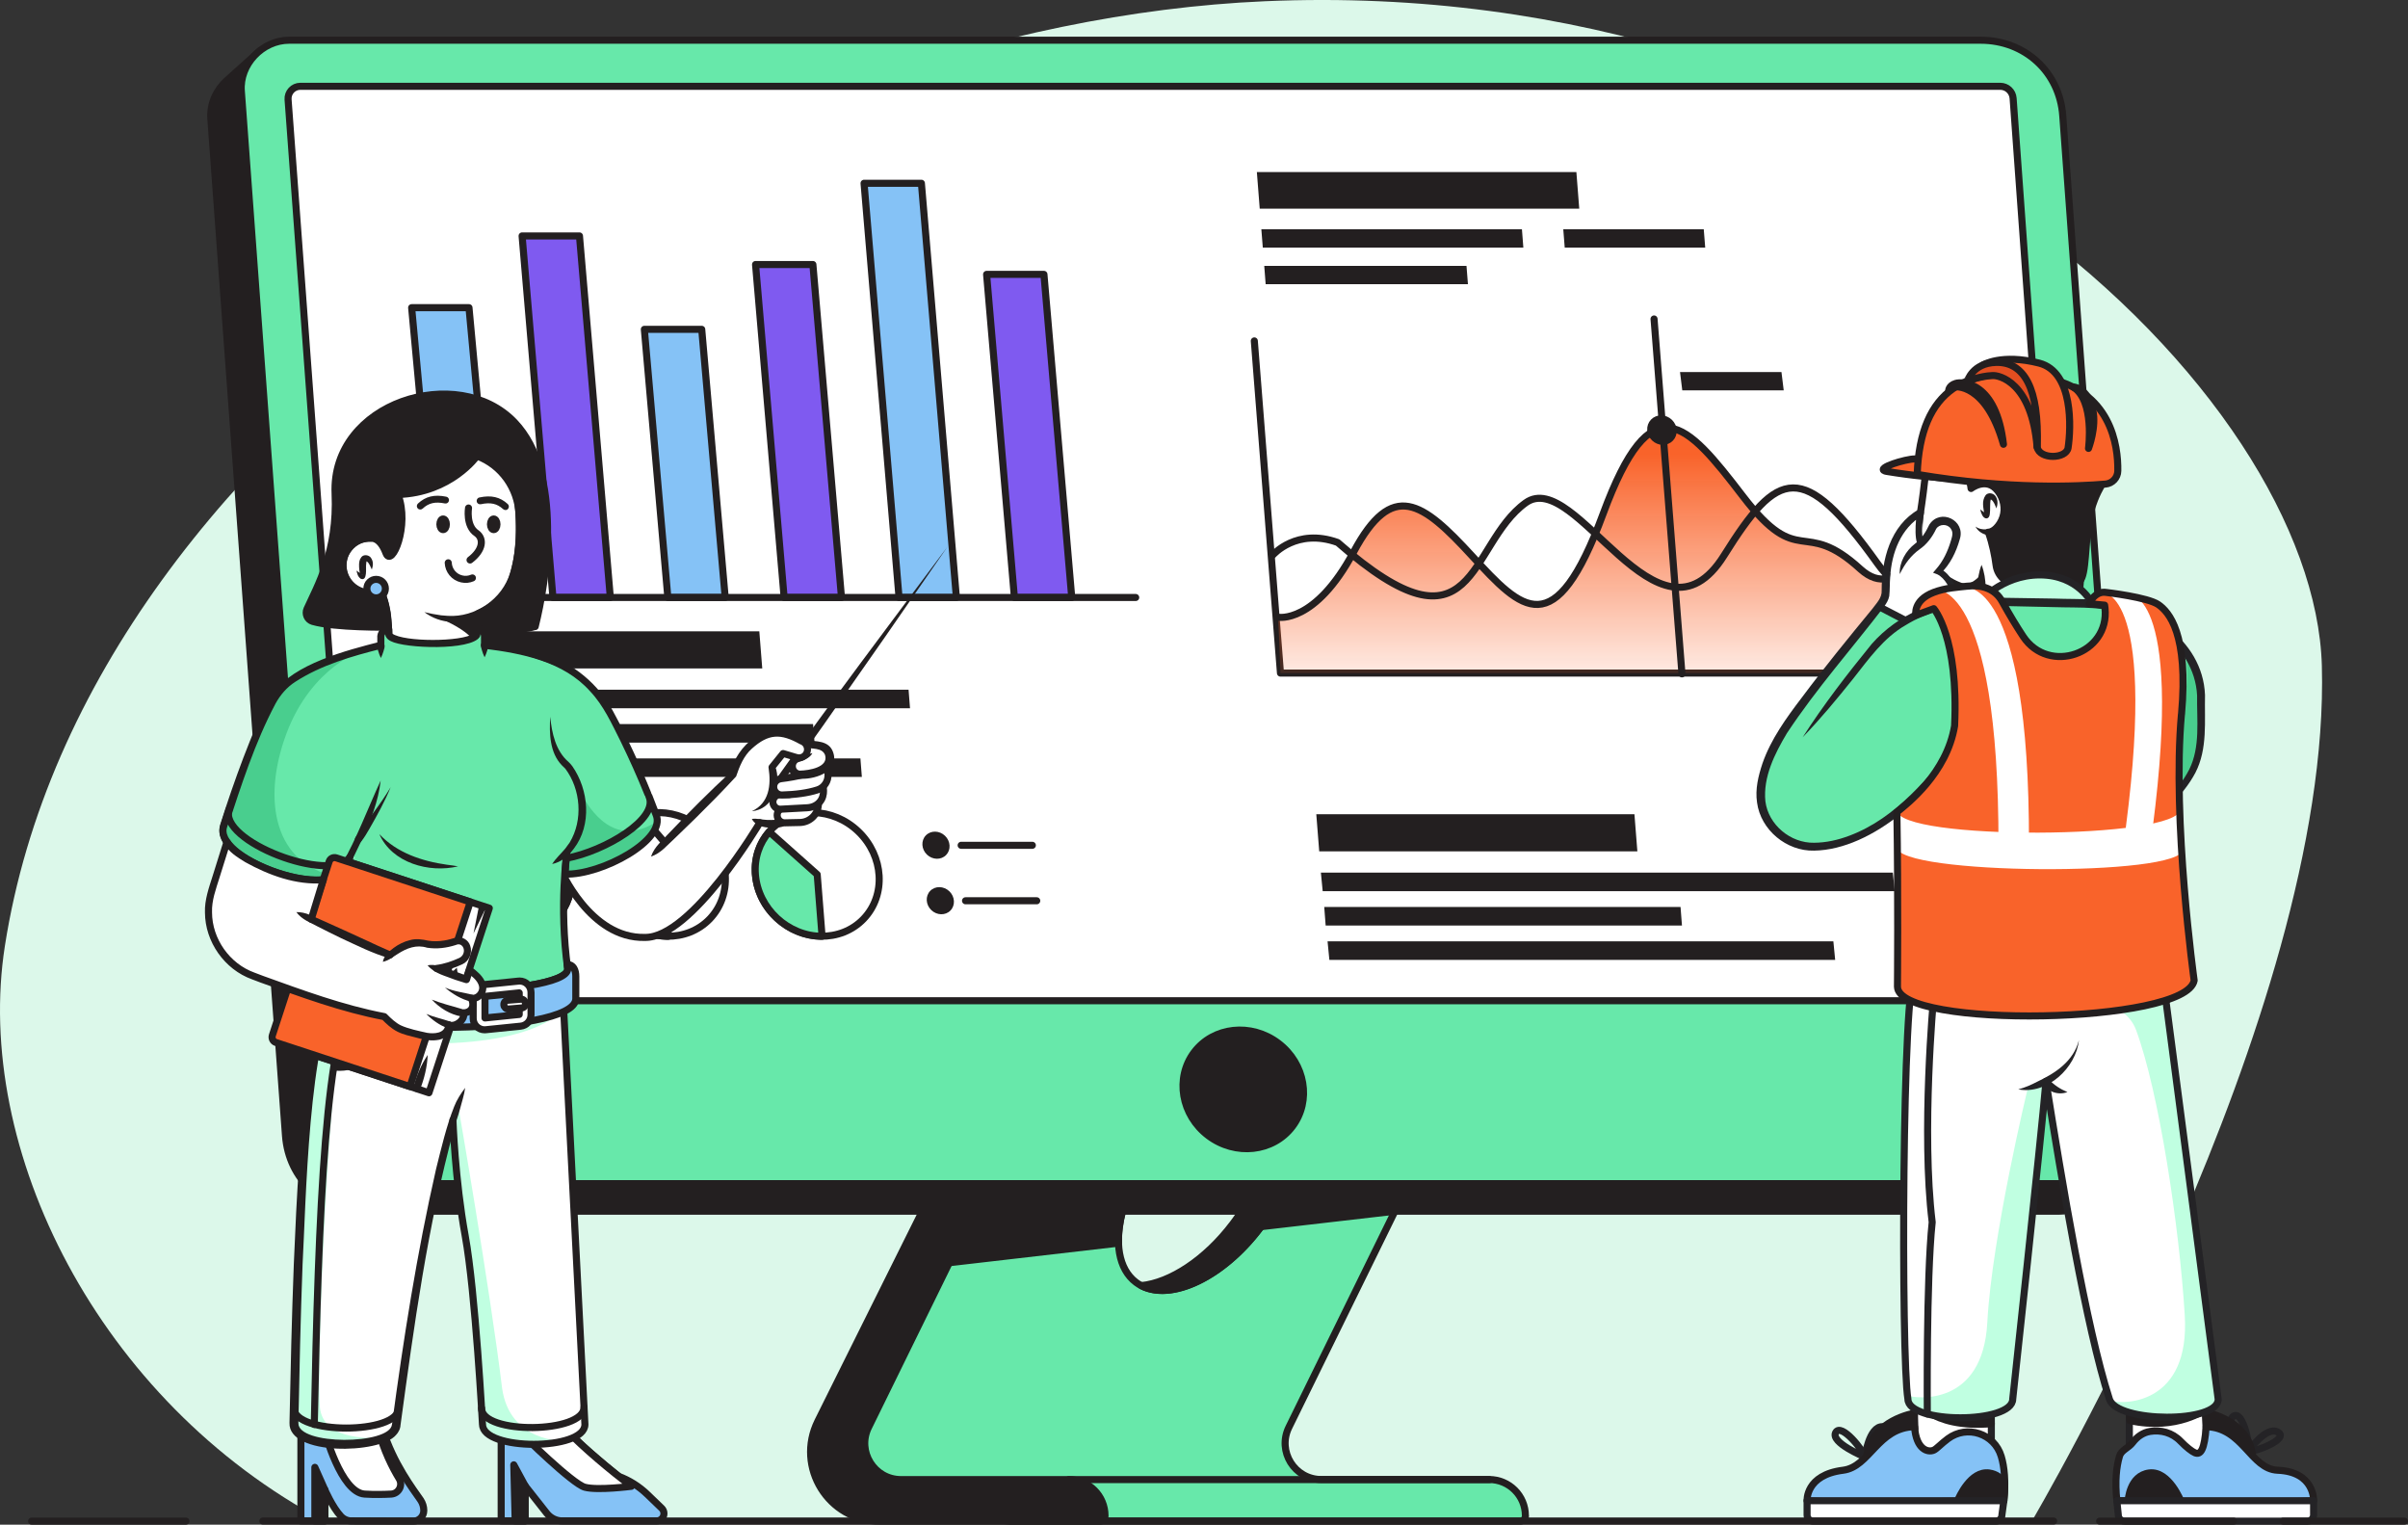
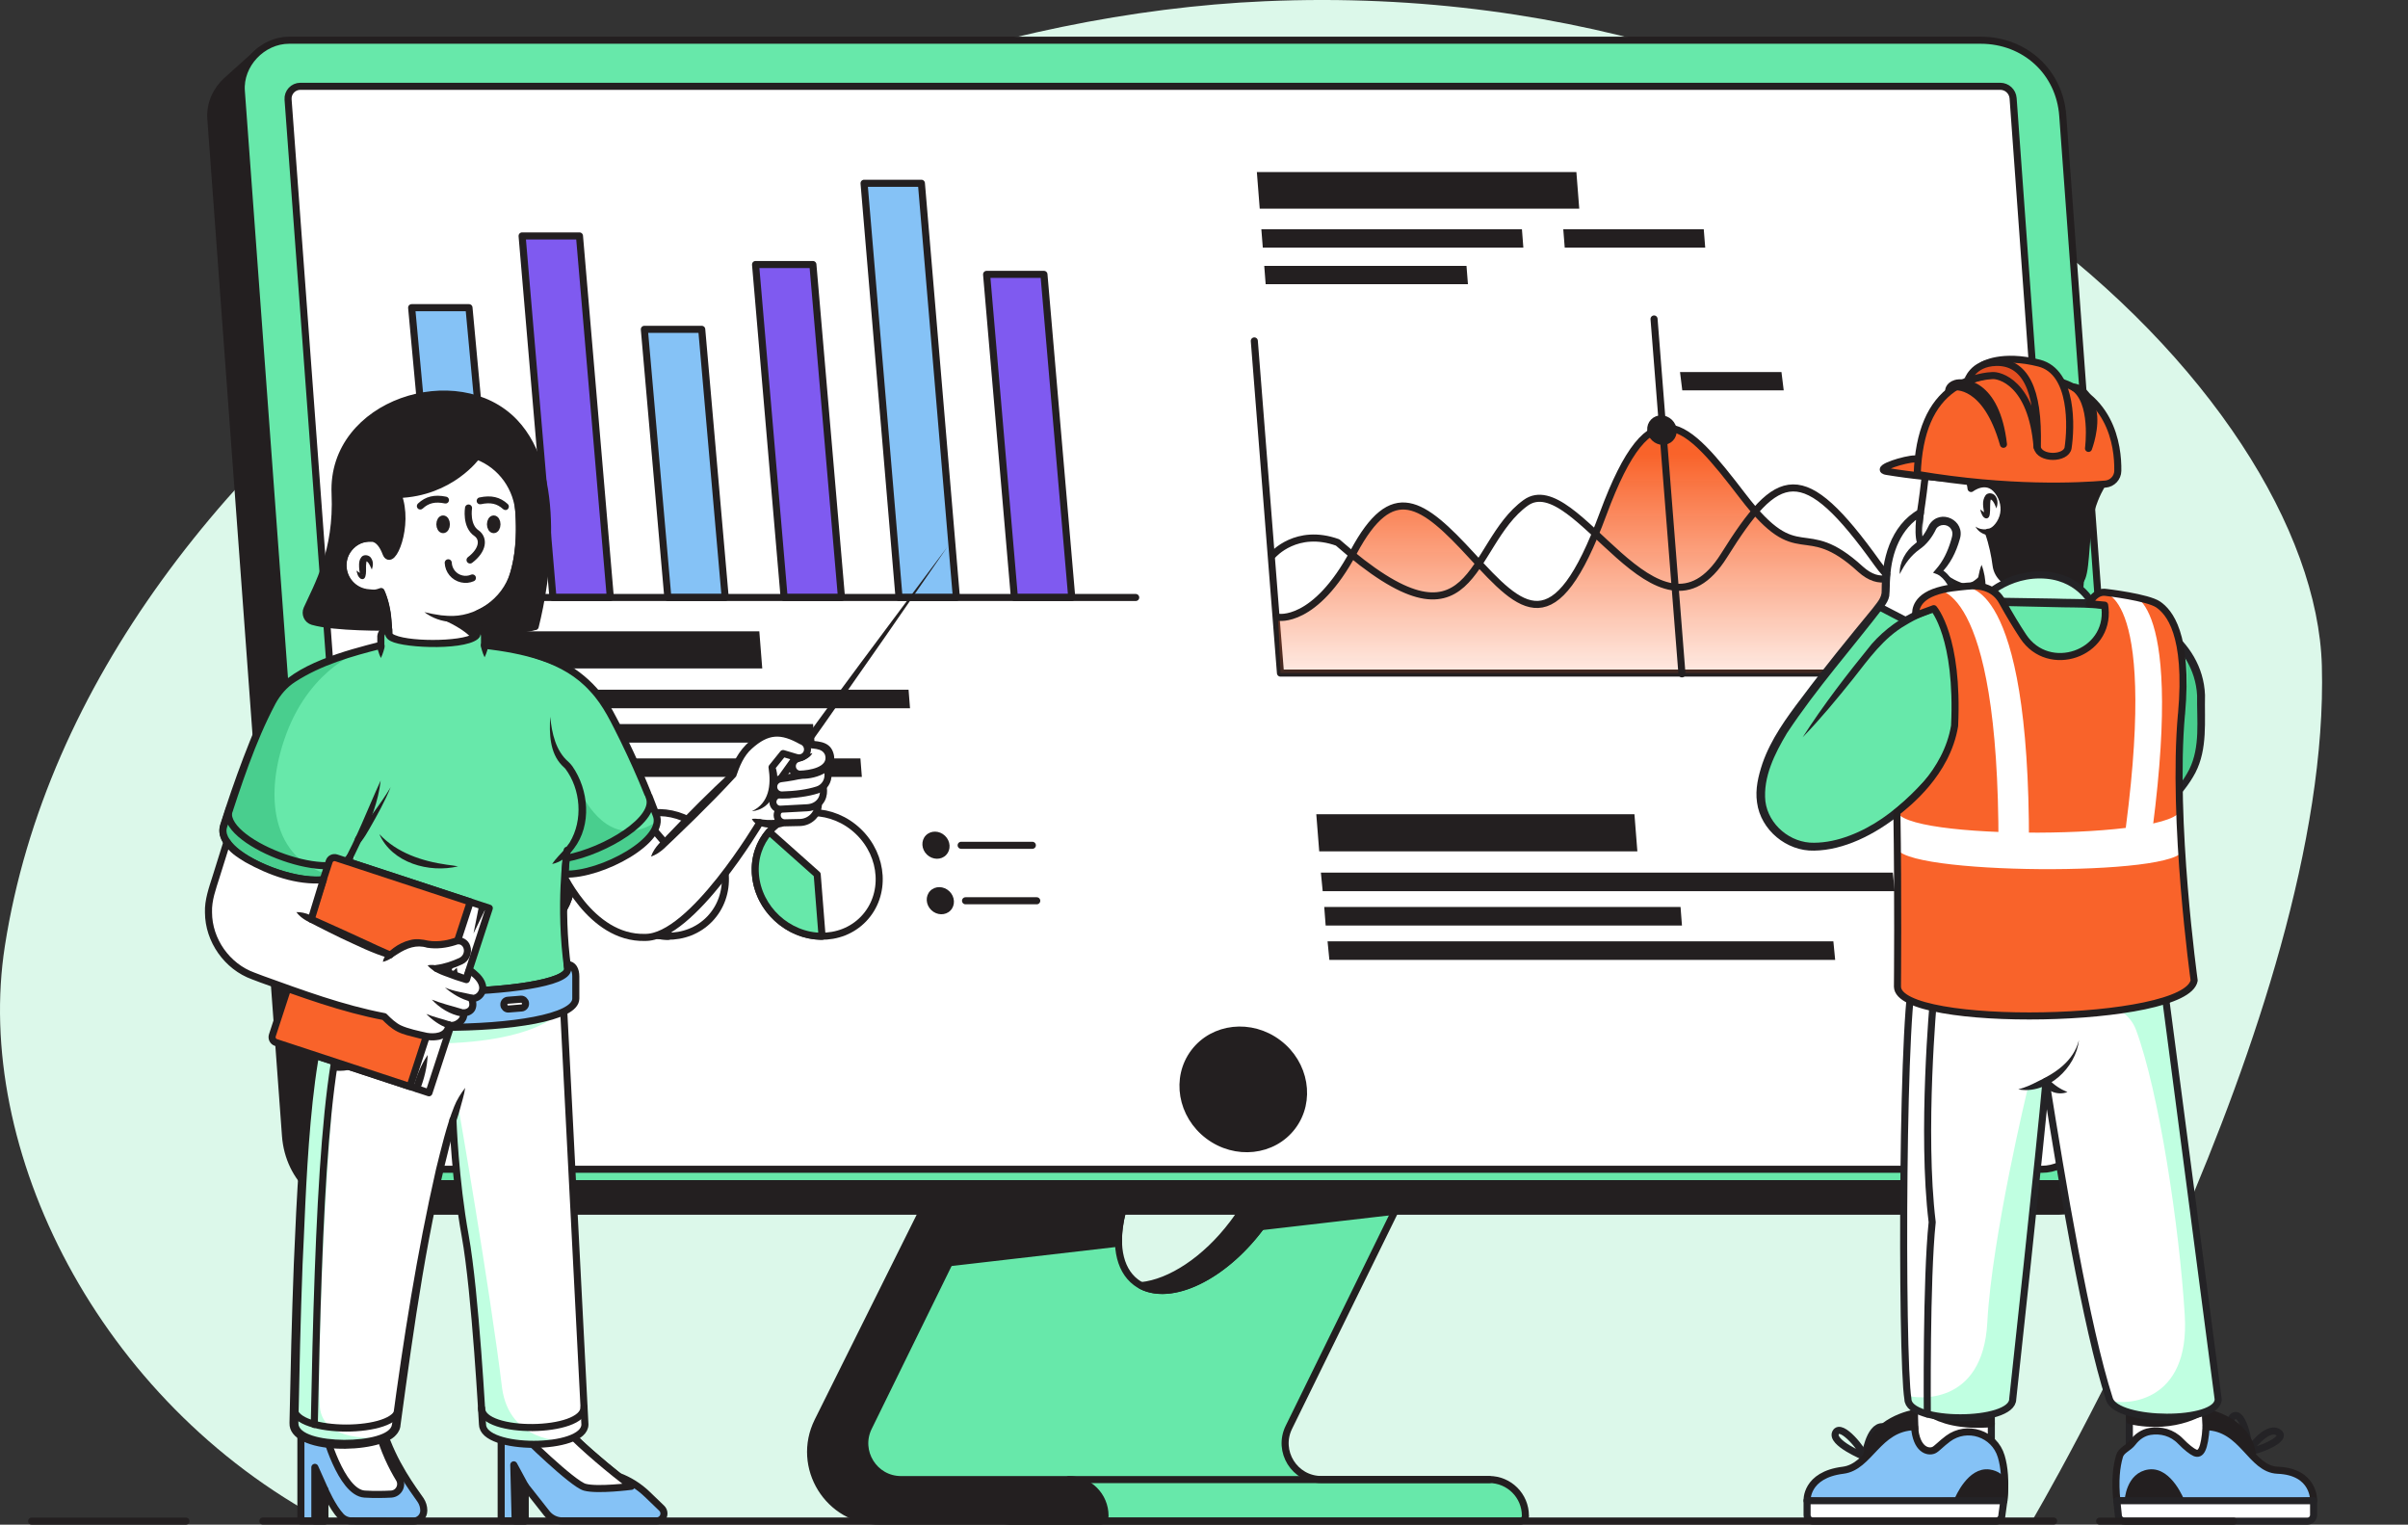
<svg xmlns="http://www.w3.org/2000/svg" id="Layer_2" data-name="Layer 2" viewBox="0 0 681.5 431.43">
  <rect x="0" y="0" width="681.5" height="431.43" fill="#333333" stroke="none" />
  <defs>
    <style>
      .cls-1 {
        clip-path: url(#clippath);
      }

      .cls-2, .cls-3, .cls-4, .cls-5, .cls-6, .cls-7, .cls-8, .cls-9, .cls-10, .cls-11 {
        stroke-width: 0px;
      }

      .cls-2, .cls-12, .cls-13 {
        fill: none;
      }

      .cls-3 {
        fill: url(#linear-gradient);
      }

      .cls-14 {
        fill: #e24e20;
      }

      .cls-14, .cls-15, .cls-16, .cls-17, .cls-18, .cls-19, .cls-20, .cls-21, .cls-12, .cls-13, .cls-22 {
        stroke-linecap: round;
        stroke-linejoin: round;
        stroke-width: 2px;
      }

      .cls-14, .cls-15, .cls-16, .cls-17, .cls-20, .cls-21, .cls-13, .cls-22 {
        stroke: #231f20;
      }

      .cls-15, .cls-6 {
        fill: #231f20;
      }

      .cls-16 {
        fill: #85c2f6;
      }

      .cls-17 {
        fill: #7f5af0;
      }

      .cls-18, .cls-19, .cls-12 {
        stroke: #242326;
      }

      .cls-18, .cls-9 {
        fill: #c0ffe1;
      }

      .cls-19, .cls-20, .cls-10 {
        fill: #fff;
      }

      .cls-21, .cls-11 {
        fill: #67e8aa;
      }

      .cls-22, .cls-4 {
        fill: #f9632a;
      }

      .cls-5 {
        fill: #49ce8e;
      }

      .cls-7 {
        fill: #242326;
      }

      .cls-8 {
        fill: #dcf8ea;
      }
    </style>
    <linearGradient id="linear-gradient" x1="456.08" y1="199.92" x2="456.08" y2="128.46" gradientUnits="userSpaceOnUse">
      <stop offset="0" stop-color="#f9632a" stop-opacity="0" />
      <stop offset="1" stop-color="#f9632a" />
    </linearGradient>
    <clipPath id="clippath">
      <polygon class="cls-2" points="554.78 130.8 549.43 116.1 571.01 104.14 599.42 127.87 599.42 137.75 597.33 157.84 590.72 164.67 574.49 169.54 562.22 162.29 554.78 151.8 554.78 130.8" />
    </clipPath>
  </defs>
  <g id="Manufacturing">
    <g>
      <path class="cls-8" d="m91.93,430.43l483.15-.07s84.74-143.36,82.04-241.95C655.02,111.78,534.58-7.31,357.96.35,207.94,6.86,24.62,119.27,1.39,267.62c-9.02,57.56,26.46,128.81,90.54,162.81Z" />
      <g>
        <path class="cls-21" d="m431.73,428.92c0,.42-.17.8-.44,1.07-.27.27-.65.44-1.07.44h-144.35l-46.32-5.04-8.06-11.75,18.13-27.07,26.18-43.85h41.88c-2.31,8.72-1.17,16.38,3.81,20.13,8.27,6.24,23.98-.64,35.1-15.36,1.19-1.57,2.27-3.17,3.25-4.78h34.95l-30.02,61.17c-3.35,6.82,1.62,14.78,9.21,14.78h47.49c5.65,0,10.24,4.58,10.24,10.24Z" />
        <path class="cls-15" d="m361.75,309.54c-2.48-1.87-5.63-2.55-9.12-2.21.52.27,1.01.58,1.48.93,8.27,6.24,5.96,23.24-5.15,37.96-7.78,10.31-17.82,16.77-25.98,17.57,8.56,4.5,23.13-2.4,33.61-16.29,11.11-14.72,13.42-31.72,5.15-37.96Z" />
        <path class="cls-15" d="m601.29,330.48l-5.05-3.03-21.07-286.91c-.91-12.35-10.7-21.35-23.25-21.35H81.63l-8.08-4.84-9.16,8.25s-.02.02-.04.03l-.05.04h0c-3.05,2.71-4.93,6.7-4.63,10.88l21.13,287.83c.91,12.35,10.7,21.35,23.25,21.35h478.7c3.35,0,6.48-1.34,8.89-3.47h0s9.63-8.78,9.63-8.78Z" />
        <path class="cls-21" d="m89.44,313.58L68.3,25.75c-.55-7.49,5.93-14.37,13.54-14.37h478.7c12.55,0,22.35,9,23.25,21.35l21.13,287.83c.55,7.49-5.93,14.37-13.54,14.37H112.69c-12.55,0-22.35-9-23.25-21.35Z" />
        <path class="cls-20" d="m590.69,317.26l-20.95-289.44c-.14-1.92-1.73-3.4-3.65-3.4H85.01c-2.03,0-3.63,1.72-3.48,3.75l20.9,282.48c.86,11.7,10.14,20.22,22.02,20.22h453.41c7.21,0,13.34-6.51,12.82-13.61Z" />
-         <path class="cls-21" d="m604.93,320.56l-2.74-37.38H87.2l2.23,30.4c.91,12.35,10.7,21.35,23.25,21.35h478.7c7.61,0,14.09-6.88,13.54-14.37Z" />
        <path class="cls-15" d="m275.81,342.73l-30.01,61.17c-3.34,6.82,1.62,14.78,9.21,14.78h47.49c5.65,0,10.24,4.58,10.24,10.24h0c0,.83-.68,1.51-1.51,1.51h-62.22c-14.54,0-24-15.28-17.53-28.3l29.56-59.4h14.77Z" />
        <line class="cls-21" x1="302.5" y1="418.68" x2="421.5" y2="418.68" />
        <ellipse class="cls-15" cx="351.86" cy="308.25" rx="16.41" ry="17.42" transform="translate(-106.17 403.28) rotate(-52.94)" />
        <g>
          <path class="cls-15" d="m356.9,347.11l37.91-4.38h-34.95c-.9,1.47-1.89,2.94-2.96,4.38Z" />
          <path class="cls-15" d="m275.81,342.73l-7.15,14.58,47.91-5.54c-.1-2.78.28-5.84,1.12-9.04h-41.88Z" />
        </g>
        <g>
          <polygon class="cls-16" points="140.34 169.07 124.1 169.07 116.5 87.06 132.73 87.06 140.34 169.07" />
          <polygon class="cls-17" points="172.73 169.07 156.49 169.07 147.76 66.76 164 66.76 172.73 169.07" />
          <polygon class="cls-16" points="205.24 169.07 189.01 169.07 182.36 93.19 198.6 93.19 205.24 169.07" />
          <polygon class="cls-17" points="303.32 169.07 287.09 169.07 279.22 77.64 295.45 77.64 303.32 169.07" />
          <polygon class="cls-17" points="238.15 169.07 221.92 169.07 213.83 74.85 230.06 74.85 238.15 169.07" />
          <polygon class="cls-16" points="270.67 169.07 254.44 169.07 244.54 51.86 260.77 51.86 270.67 169.07" />
          <line class="cls-20" x1="115.94" y1="169.07" x2="321.42" y2="169.07" />
          <polygon class="cls-6" points="215.73 189.15 125.68 189.15 124.86 178.65 214.9 178.65 215.73 189.15" />
          <polygon class="cls-6" points="257.55 200.42 126.57 200.42 126.16 195.17 257.14 195.17 257.55 200.42" />
          <polygon class="cls-6" points="230.53 210.14 127.33 210.14 126.92 204.89 230.11 204.89 230.53 210.14" />
          <polygon class="cls-6" points="243.92 219.85 128.1 219.85 127.69 214.6 243.51 214.6 243.92 219.85" />
          <polygon class="cls-6" points="463.4 240.91 373.36 240.91 372.53 230.41 462.57 230.41 463.4 240.91" />
          <polygon class="cls-6" points="536.22 252.18 374.34 252.18 373.83 246.93 535.71 246.93 536.22 252.18" />
          <polygon class="cls-6" points="476.02 261.89 375.18 261.89 374.78 256.65 475.62 256.65 476.02 261.89" />
          <polygon class="cls-6" points="519.38 271.61 376.23 271.61 375.72 266.36 518.87 266.36 519.38 271.61" />
          <ellipse class="cls-20" cx="144.22" cy="247.45" rx="16.82" ry="18.19" transform="translate(-134.11 179.91) rotate(-46.13)" />
          <path class="cls-22" d="m144.22,247.45l13.58,12.1c2.76-3.14,4.28-7.4,3.91-12.1-.52-6.65-4.69-12.43-10.38-15.39l-7.11,15.39Z" />
          <ellipse class="cls-20" cx="187.75" cy="247.45" rx="16.82" ry="18.19" transform="translate(-120.75 211.29) rotate(-46.13)" />
          <ellipse class="cls-20" cx="231.28" cy="247.45" rx="16.82" ry="18.19" transform="translate(-107.39 242.67) rotate(-46.13)" />
          <path class="cls-21" d="m217.7,235.36c-2.76,3.14-4.28,7.4-3.91,12.09.76,9.66,9.21,17.49,18.87,17.49l-1.38-17.49-13.58-12.09Z" />
          <path class="cls-17" d="m176.57,260.01h0c3.39,3.05,7.82,4.93,12.55,4.93l-1.38-17.49-11.18,12.56Z" />
          <ellipse class="cls-6" cx="264.9" cy="239.19" rx="3.69" ry="3.99" transform="translate(-91.12 264.37) rotate(-46.13)" />
          <ellipse class="cls-6" cx="266.13" cy="254.89" rx="3.69" ry="3.99" transform="translate(-102.06 270.08) rotate(-46.13)" />
          <line class="cls-20" x1="272.02" y1="239.19" x2="292.17" y2="239.19" />
          <line class="cls-20" x1="273.26" y1="254.89" x2="293.41" y2="254.89" />
          <polygon class="cls-6" points="446.95 59.05 356.52 59.05 355.71 48.68 446.14 48.68 446.95 59.05" />
          <polygon class="cls-6" points="431.13 70.06 357.39 70.06 356.98 64.88 430.73 64.88 431.13 70.06" />
          <polygon class="cls-6" points="482.6 70.06 442.84 70.06 442.43 64.88 482.19 64.88 482.6 70.06" />
          <polygon class="cls-6" points="504.82 110.46 476.11 110.46 475.47 105.28 504.18 105.28 504.82 110.46" />
          <polygon class="cls-6" points="415.45 80.42 358.2 80.42 357.8 75.24 415.04 75.24 415.45 80.42" />
          <polyline class="cls-13" points="354.99 96.47 362.39 190.46 574.03 190.46" />
          <g>
            <path class="cls-3" d="m547.53,145.06c-2.28,7.03-10.09,25.84-20.97,16.03-17.9-16.19-17.1.49-33.26-20.6-16.16-21.09-25.86-32.21-39.59,4.91-13.73,37.12-22.97,27.31-37.09,11.94-14.12-15.37-22.56-21.58-33.52-1.14-10.96,20.44-21.34,18.48-21.34,18.48l.63,15.81h188.02l-2.88-45.4Z" />
            <path class="cls-13" d="m361.76,174.66s10.38,1.96,21.34-18.48c10.96-20.44,19.4-14.23,33.52,1.14,14.12,15.37,23.36,25.18,37.09-11.94,13.73-37.12,23.43-26,39.59-4.91,16.16,21.09,16.88,5.59,33.26,20.6,10.88,9.81,18.69-8.99,20.97-16.03" />
            <path class="cls-13" d="m548.83,155.69s-5.69,20.22-17.48,3.76c-21.18-29.57-28.14-26.68-43.4-2.29-18.75,29.97-41.95-25.09-56.15-14.88-16.53,11.89-13.84,45.81-53.22,11.22-11.63-4.19-18.28,3.49-18.28,3.49" />
            <ellipse class="cls-15" cx="470.38" cy="121.73" rx="3.05" ry="3.3" transform="translate(56.62 376.45) rotate(-46.13)" />
            <line class="cls-16" x1="468.12" y1="90.26" x2="476.02" y2="190.68" />
          </g>
        </g>
      </g>
      <g>
        <path class="cls-10" d="m234.34,219.07l-.12-1.69c-.02-.22-.16-.38-.34-.44.63-.65.99-1.53.99-2.46,0-1.79-1.33-3.29-3.1-3.52l-3.79-.47h0c-.21-.25-.47-.46-.78-.62l-2.69-1.33c-2.29-1.13-5.5-1.54-7.81-.47-4.73,2.18-7.74,5.78-9.11,10.99l-19.13,19.29-.23.16-4.39-5.14c-3.91,6.31-13.82,11.33-25.28,12.44,0,0,8.34,19.88,24.02,19.44,13.19.15,32.46-32.46,32.46-32.46l.32-.05c1.53.4,3.68.63,6.28.03h0c.16.03.33.05.51.05l4.23-.09c2.85-.06,5.18-2.34,5.24-5.18,0-.15,0-.23,0-.23h-.01c2.09-1.86,1.34-4.73,1.34-4.73h-.03c.97-.87,1.52-2.16,1.42-3.53Z" />
        <g>
          <path class="cls-6" d="m212.78,231.72c1.68-.18,2.87.25,4.43.3,1.43.06,2.82-.08,4.25-.21.55-.04,1.03.37,1.07.93.01,1.39-2.08,1.33-3.09,1.51-2.35.05-5.44-.17-6.66-2.53h0Z" />
          <path class="cls-13" d="m188.22,238.52l-4.39-5.14c-3.91,6.31-13.82,11.33-25.28,12.44,0,0,8.34,19.88,24.02,19.44,13.19.15,32.46-32.46,32.46-32.46" />
        </g>
        <g>
          <line class="cls-10" x1="220.18" y1="221.4" x2="268.16" y2="154.69" />
          <path class="cls-6" d="m219.37,220.82c15.62-21.95,32.65-44.53,48.79-66.13-11.19,16.27-23.84,34.45-35.19,50.6-3.94,5.6-7.94,11.16-11.98,16.69-.77,1.03-2.37-.07-1.62-1.17h0Z" />
        </g>
        <g>
          <path class="cls-16" d="m175.06,417.73h0c-5.12-4.08-10.82-8.94-15.22-13.55l-18,.15v26.04h6.77v-9.94l6.15,7.8c1.07,1.35,2.7,2.14,4.42,2.14h26.64c1.15,0,2.09-.93,2.09-2.09h0c0-.57-.23-1.11-.64-1.5l-4.05-3.9c-2.34-2.26-5.12-4.01-8.17-5.14Z" />
          <path class="cls-16" d="m85.16,404.33v26.04h6.77v-8.84s2.1,4.89,4.55,7.53c.78.84,1.87,1.31,3.01,1.31l17.45.07c1.66,0,3-1.34,3-2.99h0c0-1.07-.32-2.11-.92-3-1.96-2.86-7.69-10.24-10.75-20.12-23.12.58-23.12,0-23.12,0Z" />
          <polygon class="cls-15" points="91.93 421.53 89.11 415.21 89.11 430.36 91.93 430.36 91.93 421.53" />
          <path class="cls-20" d="m91.87,404.99s4.57,17.38,11.34,17.79c2.79.17,5.39.11,7.49,0,2.16-.12,3.4-2.5,2.27-4.35-1.91-3.13-4.41-8.02-6.02-14.25-14.66.54-15.09.81-15.09.81Z" />
          <polygon class="cls-15" points="148.61 420.42 145.41 414.5 145.8 430.36 148.61 430.36 148.61 420.42" />
          <path class="cls-20" d="m159.84,404.18l-12.83.81c.95,1.17,15.04,14.89,18.48,15.84,3.59.99,13.19-.25,13.19-.25h0c-5.87-4.52-13.37-10.66-18.85-16.4Z" />
        </g>
        <g>
          <path class="cls-10" d="m159.6,286.91l-64.02-6.14c-9.24,8.62-11.24,62.78-12.39,122.31,0,7.5,28.97,7.5,28.97,0,0,0,7.39-58.57,16.03-86.14,0,.07.57,16.88,3.47,32.78,2.9,15.93,4.89,53.36,4.89,53.36h.02c0,7.5,28.97,7.5,28.97,0l-5.95-116.16Z" />
          <path class="cls-9" d="m159.51,407.75c-.09,0-15.22.34-17.4-14.88-3.47-28.52-12.48-80.19-12.48-80.19l-1.39,5.34c.18,3.95.96,18.16,3.43,31.7,2.9,15.93,4.89,53.36,4.89,53.36h.02c0,5.29,14.43,6.85,22.93,4.67Z" />
          <path class="cls-9" d="m158.08,286.77l-62.49-6c-9.24,8.62-11.24,62.78-12.39,122.31,0,3.8,7.43,5.67,14.76,5.62,5.84-1.02,10.31-1.81,11.08-1.97.02,0,.03-.02.05-.02h0c-2.19.28-17.65,1.5-18.56-8.53-.92-10.03,1.77-77.48,5.48-104.59,47.42,5.86,60.28-5,62.07-6.83Z" />
          <g>
            <path class="cls-6" d="m96.26,281.49c-8.96,9.73-9.74,60.91-10.63,76.39-.56,14.9-.89,29.87-1.18,44.79-.21,6.35,25.87,6.21,26.49.4,3.25-24.23,7.03-48.41,12.47-72.26,1.44-5.74,2.92-12.16,5.11-17.65.74-1.91,1.89-3.71,3.13-5.34-.26,2.04-.96,3.97-1.45,5.94-.47,1.88-1.26,3.89-1.74,5.78-7.45,27.36-11.28,55.62-15.1,83.67,0,0,0-.15,0-.15,0,1.2-.6,2.31-1.31,3.03-4.54,5.37-30.46,5.94-30.12-3.46.3-14.94.65-29.92,1.22-44.86.84-19.66,1.7-39.41,4.95-58.88.9-4.87,1.91-9.86,3.91-14.44.63-1.27,2.68-5.84,4.28-4.39.38.4.36,1.04-.05,1.41h0Z" />
            <path class="cls-13" d="m128.19,316.93s.57,16.86,3.47,32.78c2.9,15.93,4.89,53.36,4.89,53.36h.02c0,7.5,28.97,7.5,28.97,0l-5.95-116.16" />
          </g>
          <g>
            <path class="cls-13" d="m83.2,398.47c0,7.5,29.58,7.5,29.58,0" />
            <path class="cls-13" d="m136.29,398.47c0,7.5,29.01,7.21,29.01-.29" />
          </g>
          <g>
            <g>
              <path class="cls-13" d="m107.46,287.66c.05.01-.19,15.15-12.32,14.32" />
              <path class="cls-13" d="m104.9,297.04c-.36-.19-9.22-1.09-9.22-1.09" />
            </g>
            <path class="cls-13" d="m101.34,280.77c-9.24,8.62-11.24,62.78-12.39,122.31" />
          </g>
        </g>
        <g>
          <g>
            <path class="cls-10" d="m135,173.74v15.79l-3.96,7.39c-11.02-1.67-19.03-4.13-20.82-13.07,0,0,0-12.23-2.33-16.48-.91.37-1.91.57-2.95.57-4.35,0-7.88-3.53-7.88-7.88s3.53-7.88,7.88-7.88l-1.3-19.48,18.29-7.69,14.87,1.54,6.63,1.46,1.36,3.37s4.74,16.84.9,30.31c-3.04,10.65-14.78,16.44-24.86,11.85-.24-.11-.48-.22-.7-.34" />
            <path class="cls-6" d="m136,173.74v15.79c0,.17-.04.33-.12.47l-3.96,7.39c-.2.38-.63.58-1.03.52-8.62-1.22-19.94-3.71-21.65-13.86-.1-4.16-.26-8.41-1.07-12.5-.26-1.31-.61-2.64-1.16-3.7l1.25.45c-4.96,2.14-11.14-1.2-12.04-6.54-1.15-5.28,3.3-10.7,8.71-10.57,0,0-1,1.07-1,1.07l-1.3-19.48c-.03-.44.23-.83.61-.99l18.29-7.69c.16-.07.33-.09.49-.07.11.02,14.88,1.53,14.98,1.56,0,0,6.62,1.46,6.62,1.46.34.07.6.3.72.6,0,0,1.41,3.35,1.41,3.35.01.03.03.07.04.11,1.37,5.17,2.22,10.38,2.45,15.7.22,5.34-.09,10.74-1.74,15.89-3.11,10.38-17.14,17.52-26.4,10.52,1.58.37,3.15.69,4.75.9.46.03,1.4.11,1.87.15,7.8.5,15.48-4.75,17.67-12.26,1.45-4.8,1.8-9.99,1.56-15.1-.21-4.94-1.08-10.78-2.16-15.12,0,0-1.31-3.39-1.31-3.39l.71.6s-6.62-1.46-6.63-1.46c.59.02-14.9-1.49-14.76-1.52,0,0,.49-.07.49-.07,0,0-18.29,7.69-18.29,7.69,0,0,.61-.99.61-.99l1.3,19.48c.04.57-.42,1.07-1,1.07-4.19-.09-7.65,4.09-6.75,8.19.37,1.99,1.7,3.76,3.47,4.73,1.77.96,3.99,1.1,5.86.33.47-.2,1.02,0,1.25.45,2.3,5.07,2.31,12.09,2.44,16.77,1.05,6.65,7.55,9.84,13.57,11.08,2.11.49,4.26.87,6.42,1.2l-1.03.52s3.96-7.39,3.96-7.39c0,0-.12.47-.12.47v-15.79c.02-1.32,1.98-1.31,2,0h0Z" />
          </g>
          <path class="cls-13" d="m132.6,143.75s-.83,5.09,2.28,7.14c2.13,1.54,1.89,4.73-1.85,7.57" />
          <g>
            <ellipse class="cls-15" cx="139.73" cy="148.36" rx=".92" ry="1.51" />
            <ellipse class="cls-15" cx="125.41" cy="148.36" rx=".92" ry="1.51" />
            <g>
              <path class="cls-6" d="m118.95,144.18c-.26,0-.53-.1-.72-.31-.37-.39-.34-1.01.05-1.38,2.18-2.03,4.65-2.63,8.02-1.94.53.11.87.62.76,1.15-.11.53-.62.87-1.15.76-2.75-.56-4.58-.14-6.3,1.46-.19.17-.42.26-.66.26Z" />
              <path class="cls-6" d="m143.06,144.33c.26,0,.52-.11.71-.32.36-.4.33-1.01-.06-1.38-2.2-2.01-4.68-2.58-8.04-1.86-.53.11-.86.63-.75,1.16.11.53.63.86,1.16.75,2.75-.59,4.58-.19,6.31,1.39.19.17.43.26.66.25Z" />
            </g>
          </g>
          <path class="cls-6" d="m120.83,173.55s14.17,4.63,14.17,10.31q0-10.12,0-10.12c-4.65,2.03-9.38,1.73-14.17-.19Z" />
          <path class="cls-6" d="m105.23,161.16c-.37-.76-.75-1.88-1.4-2.27-.12-.04-.17-.04-.24-.02-.05,0-.04.02.02.02.05,0,.11-.04.12-.04.02-.02-.11.46-.11.87-.16.89.48,4.83-1.52,4.06-.86-.63-1-1.42-1.2-2.33.45.31.84.66,1.25.92.17.13.43.27.45.2-.03-.05-.11-.05-.24-.04-.1,0-.33.17-.39.31-.21-.87-.39-2.05-.35-3.22.08-.57.02-1.18.68-2.01.67-.79,2.01-.59,2.61.14.83,1.11.71,2.26.32,3.41h0Z" />
          <path class="cls-15" d="m151.47,177.26c-5.16,1.69-16.04.65-16.04.65l-.03-4.34c4.64-2.01,8.02-5.42,9.52-9.74,2.01-5.83,2.28-12.66,1.98-18.39-.38-7.29-4.95-13.77-11.78-16.36-.04-.02-.08-.03-.12-.04,0,0-7.39,10.45-22.38,10.89,3.42,8.72-1.75,20.95-3.39,16.59-1.76-4.68-4.16-4.18-4.16-4.18-4.29-.25-7.71,2.79-7.96,7.12s3.02,8.03,7.31,8.28c1.03.06,2.59.37,3.51.06.9,1.9,1.75,4.84,1.88,8.05l.14,1.62s-15.23.2-21.47-1.63c-1.49-.44-2.23-2.12-1.59-3.53,2.92-6.47,8.68-16.25,7.95-32.6-1.16-25.85,34.79-37.02,50.78-20.22,13.89,14.59,9.08,44.99,5.85,57.81Z" />
-           <circle class="cls-16" cx="106.45" cy="166.56" r="2.62" />
          <path class="cls-13" d="m133.7,163.54c-.92.4-1.96.52-3.01.28h0c-2.23-.5-3.74-2.42-3.83-4.57" />
        </g>
        <g>
          <path class="cls-11" d="m92.03,243.19c1.5,14.61-.28,26.42-2.26,34.16-1.15,4.48,5.59,8.77,13.3,8.14,5-.41,11.48-.33,19.3,1.02,19.88,3.43,39.42-.83,39.42-5.58-4.03-20.07-1.27-40.34-1.27-40.34" />
          <path class="cls-5" d="m109.07,271.44c.84-14.6-8.01-26.38-9.74-28.53l-7.3.28s0,0,0,0c.09.83.16,1.65.22,2.47.02.25.04.5.05.75.04.57.08,1.14.11,1.7.02.27.03.54.04.81.03.57.05,1.14.07,1.7,0,.22.02.44.02.65.02.77.03,1.52.04,2.27,0,.12,0,.24,0,.36,0,.63,0,1.25-.01,1.86,0,.24-.01.47-.02.71-.01.5-.03,1-.05,1.49,0,.24-.02.47-.03.71-.02.54-.05,1.07-.09,1.59,0,.16-.02.33-.03.49-.04.68-.1,1.34-.15,1.99-.01.16-.03.31-.04.47-.05.5-.09.99-.15,1.47-.02.21-.05.43-.07.64-.05.43-.1.86-.16,1.29-.03.2-.05.4-.08.6-.07.51-.14,1-.21,1.49-.01.09-.03.18-.04.28-.09.58-.18,1.14-.28,1.69-.03.16-.06.32-.09.48-.07.4-.14.79-.22,1.17-.03.18-.07.36-.11.54-.07.37-.15.73-.22,1.08-.03.15-.07.31-.1.46-.11.49-.21.97-.32,1.43,0,.01,0,.03,0,.04-.11.46-.22.91-.33,1.35-.01.04-.02.09-.03.13-1.15,4.48,5.59,8.77,13.3,8.14,5-.41,11.48-.33,19.3,1.02,0,0,0,0,0,0-7.33-3.21-13.7-8.03-13.3-15.06Z" />
          <path class="cls-11" d="m185.66,230.53s-10.23-28.53-20.84-37.85c-7.11-6.25-27.67-10.12-27.67-10.12v-2.5c0-1.18-.96-2.14-2.14-2.14v1.45c0,3.59-24.96,3.59-24.96,0v-1.45s0,0,0,0c-1.24,0-2.25,1.01-2.25,2.25v2.39s-1.98.43-4.92,1.25h0s-.01,0-.02,0c-.2.06-.4.11-.61.17-.01,0-.02,0-.03,0-.42.12-.86.25-1.32.38-.04.01-.08.02-.11.03-.45.13-.91.27-1.38.42-.04.01-.09.03-.13.04-.2.06-.39.12-.59.19-.05.02-.1.03-.14.05-.24.08-.48.15-.72.23-.03,0-.05.02-.08.03-.21.07-.43.14-.64.21-.07.02-.13.04-.2.07-.21.07-.43.14-.64.22-.03.01-.06.02-.09.03-.24.08-.49.17-.73.26-.07.02-.13.05-.2.07-.19.07-.38.13-.56.2-.07.03-.14.05-.21.08-.24.09-.49.18-.73.27-.04.01-.08.03-.12.05-.21.08-.42.16-.63.24-.08.03-.15.06-.23.09-.2.08-.4.16-.6.24-.05.02-.1.04-.16.06-.24.1-.49.2-.73.3-.07.03-.14.06-.21.09-.19.08-.37.16-.56.23-.07.03-.15.06-.22.1-.24.1-.48.21-.72.32-.04.02-.07.03-.11.05-.21.09-.41.19-.62.28-.08.04-.15.07-.23.11-.19.09-.38.18-.56.27-.05.03-.11.05-.16.08-.23.11-.46.23-.69.34-.06.03-.13.06-.19.1-.18.09-.35.18-.53.27-.07.04-.14.07-.21.11-.22.12-.45.24-.67.36-.03.02-.05.03-.08.05-.2.11-.39.22-.58.33-.07.04-.13.08-.2.12-.17.1-.34.2-.5.3-.05.03-.1.06-.15.09-.21.13-.41.26-.61.39-.05.03-.1.07-.15.1-.16.1-.31.21-.46.31-.06.04-.11.08-.17.12-.19.14-.38.27-.57.41-.01,0-.02.02-.03.02-.17.13-.34.26-.51.39-.05.04-.1.08-.15.12-.14.11-.27.23-.41.34-.04.03-.08.06-.11.1-.16.14-.32.29-.48.43-.04.03-.07.07-.11.1-.12.12-.24.23-.35.35-.04.04-.08.08-.12.13-.14.15-.28.3-.41.45-.88,1-1.83,2.48-2.81,4.29-.22.4-.44.82-.66,1.25-.66,1.3-1.34,2.72-2.01,4.23-1.12,2.52-2.25,5.27-3.32,8.04-.11.28-.21.55-.32.83-.53,1.39-1.05,2.77-1.55,4.13-.1.27-.2.54-.3.81-1.47,4.04-2.74,7.79-3.64,10.53-.06.18-.12.36-.18.53-.8,2.43-1.27,3.93-1.27,3.93-.05.13-.09.26-.12.4-.01.04-.02.09-.03.13-.02.09-.04.18-.05.27,0,.05-.01.1-.02.15,0,.09-.02.17-.02.26,0,.05,0,.1,0,.15,0,.09,0,.18,0,.28,0,.04,0,.09,0,.13.01.13.03.25.05.38,0,0,0,.02,0,.03.03.14.06.27.1.41.01.04.03.08.04.12.03.1.06.19.1.29.02.05.04.1.06.15.04.09.07.18.12.27.02.05.05.1.07.15.05.09.1.19.15.28.02.04.05.09.07.13.07.12.14.24.22.36.01.02.02.03.03.05.09.14.19.27.29.41.03.04.06.08.09.12.07.1.15.19.23.29.04.05.08.1.12.15.07.09.15.18.23.26.04.05.09.1.14.15.08.09.17.18.26.27.04.05.09.09.13.14.11.11.22.22.33.32,0,0,0,0,0,0h0s.05.05.08.07c0,0,0,0,0,0,0,0,0,0,0,0,.14.13.29.26.44.39.05.04.09.08.14.12.11.09.22.18.33.27,0,0,0,0,0,0,0,0,0,0,0,0,.02.02.04.04.06.05.04.03.08.06.12.1.1.08.2.16.31.24,0,0,0,0,0,0s0,0,0,0c.03.03.07.05.1.08.03.02.07.05.1.07,0,0,0,0,0,0,0,0,0,0,0,0,.1.08.21.15.31.23,0,0,0,0,0,0,0,0,0,0,0,0,.07.05.14.1.21.15.12.08.24.17.37.25,0,0,0,0,0,0,0,0,0,0,0,0,.05.03.09.07.14.1,0,0,.02.01.03.02.18.12.36.24.54.35.08.05.15.1.23.14.11.07.23.14.34.21,0,0,0,0,0,0,0,0,0,0,0,0,.03.02.06.04.09.06.06.04.12.07.18.11,0,0,0,0,0,0,0,0,0,0,0,0,.1.06.21.12.32.19.1.06.2.11.3.17.1.06.21.12.31.17.1.06.21.12.31.17.1.05.2.11.31.16,0,0,0,0,0,0,0,0,0,0,0,0,.11.06.21.11.32.17.03.02.06.03.1.05.03.02.06.03.09.05.06.03.12.06.18.09,0,0,0,0,0,0,.09.05.18.09.28.14.11.05.21.1.32.16,0,0,0,0,0,0,0,0,.01,0,.02,0,.08.04.16.08.24.12,0,0,0,0,0,0,0,0,0,0,0,0,.13.06.26.12.4.19.09.04.17.08.26.12.07.03.13.06.2.09.07.03.14.06.21.09,0,0,0,0,0,0,0,0,0,0,0,0,.08.04.16.07.24.11.15.06.29.13.44.19.06.03.12.05.18.07.56.24,1.13.46,1.71.68.02,0,.05.02.07.03.18.07.36.13.54.2,0,0,0,0,0,0,0,0,0,0,0,0,.04.02.09.03.13.05.18.06.36.13.54.19.04.01.08.03.12.04.12.04.24.08.36.12.07.02.14.05.21.07,0,0,.02,0,.03,0,0,0,0,0,0,0,0,0,0,0,0,0,.18.06.36.12.53.17.68.21,1.37.41,2.05.59,0,0,0,0,0,0,.21.06.43.11.64.16,0,0,.01,0,.02,0,1.44.35,2.86.62,4.22.79.49.06.98.11,1.46.15.71.05,1.41.08,2.07.07.22,0,.44,0,.66-.02,1.63-.07,3.06-.36,4.21-.89.11-.05.22-.11.32-.16l3.99-5.39,56.69,11.99.65-7.89c8.64,3.72,32.79-8.1,29.29-16.13Z" />
          <g>
            <path class="cls-11" d="m107.79,182.56s-21.67,4.75-28.38,12.55c-6.26,7.1-16.05,38.58-16.05,38.58-3.38,9.09,28.73,20.83,33.62,12.5,0,0,7.19-12.39,10.77-25.4" />
            <path class="cls-5" d="m79.41,195.1c-6.26,7.1-16.05,38.58-16.05,38.58-2.83,7.6,19.16,17.05,29.3,15.08,1.06-.28,1.92-.57,2.48-.85,0,0,0,0,0,0-17.34-3.16-21.19-21.32-14.07-40.34,7.11-19.01,21.66-23.72,22-23.71l-.2-.05c-6.8,1.89-18.77,5.85-23.46,11.29Z" />
            <path class="cls-6" d="m107.75,220.79c-.66,6-2.94,11.62-5.43,17.03-1.25,2.71-2.58,5.39-4.01,8.02-.38.69-.84,1.52-1.46,2.05-4.04,3.47-11.27,2.07-15.99.91-5.99-1.54-20.78-7.44-18.56-15.39,2.01-6.38,4.19-12.71,6.56-18.96,2.42-6.23,4.87-12.61,8.49-18.36,5.78-8.23,20.78-12.09,30.22-14.5,0,0-.79.98-.79.98v-1.93c-.23-1.87,1.3-3.76,3.24-3.71-.89-.89,1.23,1.22,1.01,1,0,.41,0,1.02,0,1.43,0-.04,0-.06-.02-.08,3.25,2.39,19.71,2.41,22.99,0-.03.31,0-.43-.01-.79v-.48s0-.08,0-.08c-.89.89,1.22-1.22,1.01-1.01,0,0,.01,0,.01,0,0,0,.03,0,.03,0,0,0,.06,0,.06,0,1.6.02,3.01,1.43,3.03,3.03,0,0,0,2.61,0,2.61l-.91-1c5.7.62,11.26,1.75,16.71,3.48,8.31,2.57,15.48,8.57,19.58,16.23,4.05,7.47,7.61,15.15,10.79,23.03.43,1.21-1.32,1.98-1.86.74-2.08-5.19-4.39-10.31-6.84-15.34-2.48-4.92-4.78-10.07-8.6-14.1-7.52-8.42-19.24-10.71-29.96-12.04-.52-.05-.91-.49-.91-1,0,0,0-2.54,0-2.54,0-.6-.54-1.11-1.14-1.1-.22.22,1.89-1.89,1-.99v.08s0,.16,0,.16c0,.17,0,.78,0,.97.02.37-.04.8-.23,1.1-2.52,3.92-21.12,3.28-25.14,1.19-.45-.26-.99-.49-1.42-1.29-.15-.31-.18-.7-.17-1.05,0,0,0-.64,0-.64v-.5c-.22-.22,1.89,1.89,1,1,0,0,0,0,0,0,0,0-.02,0-.02,0-.62,0-1.18.53-1.22,1.15,0,0,0,2.49,0,2.49,0,.48-.34.88-.79.98-8.43,2.11-17.12,4.62-24.44,9.37-2.4,1.54-4.24,3.72-5.59,6.18-5.83,11-9.71,23.16-13.6,35-1.62,6.82,15.93,13,21.27,13.56,3,.43,6.42.74,9.12-.7,0,0,.4-.23.4-.23,0,0,.33-.29.33-.29.5-.42.75-.96,1.1-1.55,4.41-7.74,7.43-15.96,11.17-24.08h0Z" />
            <g>
              <path class="cls-11" d="m101.41,237.55s6.06-8.56,9.16-14.82" />
              <path class="cls-6" d="m100.59,236.97c3.3-4.76,7.02-9.24,9.98-14.24-1.65,4.06-3.8,7.91-5.97,11.71-.73,1.27-1.46,2.53-2.38,3.69-.34.43-.97.51-1.41.16-.4-.32-.49-.89-.23-1.32h0Z" />
            </g>
            <path class="cls-11" d="m64.88,228.96c-.95,2.89-1.53,4.72-1.53,4.72-3.38,9.09,28.73,20.83,33.62,12.5,0,0,.83-1.32,2.06-3.63-5.31,7.65-37.48-4.52-34.15-13.6Z" />
            <path class="cls-5" d="m64.88,228.96c-.95,2.89-1.53,4.72-1.53,4.72-.05.13-.09.26-.12.4-.01.04-.02.08-.03.13-.02.09-.04.18-.05.28,0,.05-.01.1-.02.15,0,.09-.02.18-.02.26,0,.05,0,.1,0,.15,0,.09,0,.19,0,.28,0,.04,0,.09,0,.13.01.13.03.26.05.38,0,0,0,.02,0,.02.03.14.06.27.1.41.01.04.03.08.04.12.03.1.06.19.1.29.02.05.04.1.06.15.04.09.08.18.12.27.02.05.05.1.07.15.05.09.1.19.15.28.02.04.05.09.07.13.07.12.15.24.23.37,0,.01.02.03.03.04.09.14.19.27.29.41.03.04.06.08.09.11.07.1.15.2.23.29.04.05.08.1.12.14.08.09.15.18.23.27.04.05.09.1.13.15.08.09.17.18.26.27.04.04.09.09.13.13.11.11.22.22.34.32.03.02.05.05.08.07.14.13.29.26.44.39.05.04.09.08.14.12.11.09.22.18.33.27.06.05.12.1.19.15.1.08.2.16.31.24.07.05.14.1.2.15.1.08.21.16.32.23.07.05.14.1.21.15.12.09.25.17.37.26.06.04.11.08.17.12.18.12.36.24.54.35.07.05.15.09.23.14.12.07.23.14.35.22.09.06.18.11.27.16.11.06.21.13.32.19.1.06.2.11.3.17.1.06.21.12.31.17.1.06.21.12.31.17.1.06.21.11.31.17.11.06.21.11.32.17.12.06.24.12.37.19.2.1.4.2.6.3.09.04.18.09.26.13.13.06.27.13.4.19.08.04.17.08.25.12.14.06.28.13.41.19.08.04.16.07.24.11.15.06.29.13.44.19.06.03.12.05.18.08.56.24,1.14.46,1.71.68.02,0,.04.01.06.02.18.07.36.13.54.2.05.02.1.03.14.05.18.06.36.13.54.19.04.01.09.03.13.04.19.06.38.13.57.19.01,0,.02,0,.04.01.86.28,1.72.53,2.58.76,0,0,0,0,.01,0,.21.06.43.11.64.16,0,0,.01,0,.02,0,3.91.95,7.69,1.3,10.54.75,1.06-.28,1.92-.57,2.48-.85,0,0,0,0,0,0,0,0,0,0,0,0-3.48-.63-6.4-1.88-8.81-3.6-10.72-2.21-23.62-9.43-21.45-15.34Z" />
            <path class="cls-13" d="m64.88,228.96c-.95,2.89-1.53,4.72-1.53,4.72-3.38,9.09,28.73,20.83,33.62,12.5,0,0,.83-1.32,2.06-3.63-5.31,7.65-37.48-4.52-34.15-13.6Z" />
          </g>
          <g>
            <path class="cls-5" d="m163.86,223.36s3.42,9.97-3.4,17.68c-.02.17-.03.34-.04.5h.03s-.39,5.85-.39,5.85l.09-.04c9.32.18,25.06-7.91,25.83-14.67,0-.09.01-.18.02-.27,0,0,0,0,0,0-11.66,7.61-18.86-2.37-22.13-9.03Z" />
            <path class="cls-11" d="m159.91,247.34c.11-1.83.24-3.34.36-4.47,11.01-2.03,26.23-11.19,23.4-17.5,0,0,.01,0,.02,0,1.23,3.12,1.98,5.14,1.98,5.14,3.09,7.11-15.46,17.19-25.75,16.83Z" />
            <path class="cls-5" d="m177.99,235.13c-4.88,3.59-11.87,6.66-17.7,7.74l-.33,4.46c2.7.08,5.95-.54,9.24-1.64,0,0,0,0,0,0,.24-.08.48-.16.72-.25,0,0,0,0,.01,0,1.7-.61,3.4-1.33,5.02-2.15.01,0,.02-.01.03-.02.21-.11.43-.22.64-.33.04-.02.08-.04.12-.06.18-.1.36-.19.54-.29.06-.03.11-.06.17-.09.16-.09.32-.18.47-.27.07-.04.13-.08.2-.11.15-.08.29-.17.43-.26.07-.04.14-.09.22-.13.14-.08.27-.17.41-.25.07-.05.15-.09.22-.14.13-.08.26-.16.39-.25.07-.05.15-.1.22-.15.12-.08.25-.17.37-.25.07-.05.15-.1.22-.15.12-.08.24-.17.36-.25.07-.05.14-.1.21-.15.12-.09.23-.17.35-.26.07-.05.14-.1.2-.15.12-.09.24-.19.36-.28.06-.04.11-.09.17-.13.15-.12.3-.24.44-.37.02-.02.04-.04.06-.05.16-.14.32-.28.48-.42.06-.05.11-.1.17-.15.1-.09.2-.18.29-.27.06-.06.13-.12.19-.18.08-.08.17-.16.25-.24.06-.07.13-.13.19-.2.07-.08.15-.16.22-.23.06-.07.12-.14.18-.21.07-.08.13-.15.2-.23.06-.07.12-.14.17-.21.06-.08.12-.15.18-.23.05-.07.11-.14.16-.21.06-.07.11-.15.16-.22.05-.07.1-.14.15-.21.05-.08.1-.15.15-.23.04-.07.09-.14.13-.21.05-.08.09-.15.13-.23.04-.07.08-.14.12-.21.04-.08.08-.15.11-.23.03-.07.07-.14.1-.21.04-.08.07-.16.1-.23.03-.07.06-.13.08-.2.03-.08.06-.16.08-.25.02-.06.04-.12.06-.18.03-.1.05-.2.07-.3.01-.04.02-.09.03-.13.03-.14.05-.28.07-.42,0-.09.01-.17.02-.26,0,0,0,0,0,0-2.95,1.93-5.61,2.72-8,2.73Z" />
            <path class="cls-13" d="m159.91,247.34c.11-1.83.24-3.34.36-4.47,11.01-2.03,26.23-11.19,23.4-17.5,0,0,.01,0,.02,0,1.23,3.12,1.98,5.14,1.98,5.14,3.09,7.11-15.46,17.19-25.75,16.83Z" />
            <path class="cls-13" d="m92.45,248.77c.54,10.73-.65,19.68-2.13,26.26,0,8.1,70.35,7.25,70.35-.85-2.52-17.95-.15-33.59-.15-33.59" />
          </g>
          <g>
-             <path class="cls-11" d="m155.73,202.81s-.3,9.52,4.26,13.29c4.15,3.43,9.93,19.91-3.72,28.39" />
            <path class="cls-6" d="m155.73,202.81c.43,4.64,1.54,9.68,5.17,12.79.35.35.83.82,1.09,1.23,4.65,6.68,5.56,16.58.44,23.28-1.52,2.06-3.59,3.87-6.16,4.38,1.12-1.72,2.49-2.9,3.74-4.41.3-.42.94-1.27,1.22-1.68,3.82-6.31,3.16-15.03-1.24-20.89-.28-.27-.68-.7-.97-.95-3.47-3.58-3.59-9.12-3.29-13.75h0Z" />
          </g>
          <g>
            <path class="cls-11" d="m107.35,236.02s5.46,10.02,22.28,9.13" />
            <path class="cls-6" d="m107.35,236.02c5.01,5.34,12.1,7.67,19.15,8.67,1.03.14,2.07.24,3.14.46-8.16,1.95-18.71-.94-22.28-9.13h0Z" />
          </g>
          <path class="cls-6" d="m138.11,182.15c.26.64-.06,1.28-.22,1.92-.19.65-.43,1.29-.74,1.92-.31-.62-.55-1.26-.74-1.92-.16-.64-.49-1.28-.22-1.92.32-.85,1.62-.84,1.93,0h0Z" />
          <path class="cls-6" d="m108.76,182.36c.26.64-.06,1.28-.22,1.92-.19.65-.44,1.29-.74,1.92-.31-.62-.55-1.26-.74-1.92-.16-.64-.49-1.28-.22-1.92.32-.85,1.62-.84,1.93,0h0Z" />
          <path class="cls-16" d="m90.32,275.03c0,8.1,70.35,7.25,70.35-.85l-.17-1.28h0c1.78,0,2.46,1.6,2.46,3.39v6.28c0,10.95-74.96,10.79-74.96-.16v-6.79c0-1.5,1.22-2.72,2.72-2.72h0l-.4,2.13Z" />
-           <path class="cls-20" d="m146.95,280.96v6.1l-9.69.99v-6.11l9.69-.99m.11-3.35c-.11,0-.22,0-.33.02l-9.9,1.01c-1.65.17-2.91,1.56-2.91,3.22v6.32c0,1.8,1.47,3.23,3.23,3.23.11,0,.22,0,.33-.02l9.9-1.01c1.65-.17,2.91-1.56,2.91-3.22v-6.32c0-1.8-1.47-3.24-3.23-3.23h0Z" />
          <rect class="cls-20" x="142.59" y="282.89" width="6.14" height="2.49" rx="1.19" ry="1.19" transform="translate(-22.5 12.71) rotate(-4.64)" />
        </g>
        <g>
          <g>
            <polygon class="cls-20" points="121.4 309.22 81.96 296.26 99.04 244.02 138.48 256.98 121.4 309.22" />
            <path class="cls-22" d="m116.02,307.46l-37.92-12.47c-.84-.27-1.29-1.17-1.02-2.01l16.08-49.21c.27-.84,1.17-1.29,2.01-1.02l37.92,12.47-17.07,52.24Z" />
            <g>
              <line class="cls-10" x1="136.49" y1="256.75" x2="134.01" y2="264.14" />
              <path class="cls-6" d="m137.44,257.07l-3.43,7.07,1.54-7.71c.34-1.46,2.5-.73,1.9.64h0Z" />
            </g>
            <g>
              <line class="cls-10" x1="128.66" y1="275.63" x2="129.29" y2="273.83" />
              <path class="cls-6" d="m127.71,275.3l1.58-1.47.31,2.13c.09.62-.34,1.19-.95,1.28-1.07.19-1.74-1.25-.93-1.94h0Z" />
            </g>
            <g>
              <line class="cls-10" x1="117.9" y1="308.08" x2="121.05" y2="298.51" />
              <path class="cls-6" d="m116.95,307.76c.9-3.28,2.18-6.39,4.1-9.25-.15,3.43-.98,6.71-2.2,9.88-.46,1.13-2.2.55-1.9-.63h0Z" />
            </g>
          </g>
          <g>
            <g>
              <path class="cls-10" d="m108.35,272.17s6.02-6.64,11.6-5.22c3.49.89,6.95.1,9.06-.61,1.19-.4,2.49.18,3,1.33h0c.72,1.62.02,3.54-1.59,4.29-1.77.83-4.22,1.76-6.85,2.08" />
              <path class="cls-10" d="m133.54,282.46s-4.5-.99-7.61-3.03" />
              <path class="cls-10" d="m131.14,286.64c-.38.11-5.3-1.22-8.94-3.78" />
              <path class="cls-10" d="m126.99,289.98s-3.49-1.13-6.34-3.06" />
            </g>
            <path class="cls-10" d="m110.39,270.17c-2.81-.56-22.31-10.04-22.31-10.04l3.43-11.2c-11.08-.02-20.06-3.73-27.36-10.42l-4.29,13.7c-2.99,9.75,2.06,20.17,11.58,23.84,11.38,4.39,28.89,10.28,37.31,11.59,3.89,4.03,5.43,3.92,10.45,5.26,4.64,1.24,7.77-.14,7.79-2.94,1.99.9,4.86-1.68,4.15-3.34,4.1-.4,2.27-4.15,2.27-4.15,0,0,.27.05.69,0,1.29-.18,2.3-1.22,2.49-2.51.46-3.03-3.77-5.45-3.77-5.45-.12.52-.82,2.62-.82,2.62-2.2-.66-10.99-4.01-10.99-4.01" />
          </g>
          <g>
            <path class="cls-6" d="m110.2,271.15c-4.75-1.35-9.21-3.64-13.68-5.69-2.19-1.07-4.38-2.13-6.54-3.25-2.13-1.18-4.48-1.91-6.11-4.11,2.74-.08,4.77,1.29,7.03,2.2,3.32,1.47,9.96,4.49,13.25,6.02,1.49.7,4.24,1.98,5.73,2.6.33.13.62.22.93.36,1.13.44.56,2.18-.61,1.88h0Z" />
            <path class="cls-6" d="m108.35,272.17c.35-1.91,1.77-2.92,3.07-3.95,1.35-1,2.91-1.79,4.63-2.2,1.67-.48,3.48-.22,5.15.16,1.45.24,2.96.2,4.45-.04,1.17-.16,2.3-.53,3.43-.86,1.66-.4,3.51.71,3.98,2.31.73,1.99-.27,4.4-2.21,5.27-2.27,1.06-4.64,1.85-7.15,2.17-1.31.14-1.55-1.8-.25-1.98,2.25-.28,4.48-1.03,6.55-1.99.5-.24.9-.66,1.12-1.17.63-1.45-.45-3.25-2.1-2.49-2.62.84-5.39,1.21-8.15.77-3.01-.94-5.71.1-8.3,1.76-1.33.78-2.38,1.83-4.22,2.24h0Z" />
            <path class="cls-6" d="m133.32,283.44c-2.74-.66-5.29-2.18-7.4-4.01,2.52,1.12,5.24,1.41,7.86,2.06,1.16.37.73,2.14-.46,1.94h0Z" />
            <path class="cls-6" d="m131.42,287.6c-.24.07-.52.06-.74.04-3.25-.52-6.25-2.4-8.47-4.78,2.62,1.02,5.36,1.75,8.02,2.51.21.07.65.18.85.25.04,0-.02,0-.07,0-.05,0-.1.02-.14.04,1.27-.34,1.81,1.54.55,1.92h0Z" />
            <path class="cls-6" d="m126.68,290.93c-2.3-.82-4.33-2.3-6.03-4.01,2.15.88,4.5,1.39,6.67,2.12,1.22.45.6,2.28-.64,1.89h0Z" />
          </g>
          <path class="cls-6" d="m87.13,259.84s3.43-11.2,3.43-11.2c0,0,1.07,1.29,1.07,1.29-7.85.58-15.46-2.23-22.22-5.96-2.31-1.44-4.56-2.79-6.05-5.29,0,0,1.84-.16,1.84-.16,0,0-3.1,9.89-3.1,9.89-1,3.24-2.22,6.37-2.09,9.78.02,7.45,4.99,14.51,12.01,17.03,0,0,2.42.92,2.42.92,11.25,4.06,22.73,8.3,34.48,10.54.22.04.41.14.56.29,1.22,1.25,2.49,2.44,3.93,3.16,2.12.99,5.08,1.59,7.47,2.13,1.93.32,5.1.17,5.12-2.34-.01-.71.8-1.18,1.41-.85.46.24,1.3.02,1.94-.49.46-.31,1.03-1.09.88-1.54-.3-.61.15-1.36.82-1.39,1.8-.12,2.13-1.2,1.46-2.72-.35-.71.32-1.56,1.08-1.41,1.28.1,2.34-1.28,1.96-2.54-.38-1.47-1.93-2.78-3.23-3.57,0,0,1.48-.64,1.48-.64-.2.82-.56,1.91-.81,2.72-.17.53-.72.83-1.25.68-1-.29-1.93-.59-2.88-.91-2.76-1.12-5.83-1.7-7.85-4.11,2.15-.41,3.91.42,5.86,1.03,1.81.6,3.65,1.37,5.43,1.99,0,0-1.28.67-1.28.67l.44-1.29.21-.64.18-.59.03-.09c.82-1.88,3.06.68,3.91,1.41.72.77,1.41,1.68,1.71,2.88.71,2.56-1.46,5.37-4.27,4.98,0,0,1.08-1.42,1.08-1.42.52,1.21.76,2.41.18,3.7-.61,1.26-2.02,1.77-3.25,1.88,0,0,.82-1.39.82-1.39.37.89.13,1.79-.19,2.39-1.01,1.81-3.22,3.11-5.29,2.26,0,0,1.41-.91,1.41-.91.13,2.39-2.29,4.2-4.46,4.32-1.93.26-3.92-.22-5.69-.71-1.71-.46-3.55-.79-5.35-1.69-1.79-.91-3.18-2.25-4.46-3.55l.57.29c-11.97-2.27-23.45-6.52-34.87-10.64,0,0-2.43-.92-2.43-.92-7.76-2.8-13.26-10.62-13.29-18.87-.14-3.59,1.13-7.07,2.18-10.4,0,0,3.1-9.9,3.1-9.9.24-.83,1.47-.94,1.84-.16,1.12,1.89,3.37,3.31,5.29,4.48,4.24,2.45,8.96,4.25,13.77,5.23,2.4.47,4.86.73,7.21.47.55-.06,1.04.33,1.11.88.02.14,0,.28-.04.4,0,0-3.43,11.2-3.43,11.2-.4,1.25-2.28.67-1.91-.59h0Z" />
        </g>
        <g>
          <path class="cls-20" d="m231.62,227.33s0,.09,0,.23c-.07,2.85-2.4,5.12-5.24,5.18l-4.23.09c-1.21.03-2.2-.95-2.2-2.15h0c0-1.09.81-2,1.89-2.14l9.79-1.22Z" />
          <path class="cls-20" d="m232.94,222.6s.89,3.38-1.93,5.19c-.76.49-1.65.73-2.55.78l-7.62.41c-1.15.02-2.1-.91-2.1-2.06h0c0-1.14.93-2.07,2.07-2.06h2.48s9.65-2.26,9.65-2.26Z" />
          <path class="cls-20" d="m221,220.35c4.61-.56,8.86-1.58,12.47-3.39.33-.16.72.05.74.42l.12,1.69c.14,1.97-1.06,3.82-2.94,4.43-2.86.92-6.27,1.35-10.05,1.46-1.28.03-2.34-.96-2.38-2.24h0c-.04-1.2.85-2.22,2.04-2.36Z" />
          <g>
            <path class="cls-10" d="m227.98,210.49l3.79.47c1.77.22,3.1,1.73,3.1,3.52h0c0,1.24-.64,2.38-1.7,3.03-1.36.83-3.57,1.73-6.72,1.71-1.21,0-2.2-.96-2.29-2.17h0c-.08-1.18.72-2.22,1.88-2.46,1.36-.27,3.05-.74,3.88-1.47" />
            <path class="cls-6" d="m228.1,209.51c2.83.24,6.5.02,7.66,3.28,1.93,5.32-4.65,7.67-8.83,7.58-3.09.31-5.07-3.34-2.98-5.68,1.56-1.69,3.9-.95,5.97-1.57-.75,1.49-2.61,2.04-4.01,2.56-1.14.58-.76,2.41.54,2.38,2.45-.06,8.11-.91,7.06-4.41-.85-2.21-3.77-1.61-5.66-2.18-1.21-.23-.98-2.02.24-1.95h0Z" />
          </g>
          <g>
            <path class="cls-10" d="m212.78,229.54c8.38-2.52,5.7-12.42,5.7-12.42l3.15-3.91,3.81,1.14c1.07.32,2.22-.13,2.78-1.1h0c.7-1.21.24-2.75-1.01-3.37l-2.69-1.33c-2.29-1.13-5.5-1.54-7.81-.47-4.73,2.18-7.74,5.78-9.11,10.99l-23.34,23.31" />
            <path class="cls-6" d="m212.78,229.54c4.91-2.25,5.49-7.42,4.75-12.17-.08-.31,0-.64.18-.87,0,0,3.15-3.91,3.15-3.91.26-.32.68-.43,1.05-.32l2.22.66c.51.13,1.45.49,1.97.54,1.74-.02,2-2.37.29-2.9-5.46-3.06-8.87-2.98-13.61,1.28-2.31,2.05-3.47,4.97-4.45,7.86-1.87,2.05-3.8,4.04-5.73,6.04-3.85,3.93-7.76,7.79-11.75,11.58-2.06,1.83-3.71,4.06-6.61,5.06.99-2.89,3.23-4.54,5.06-6.6,5.7-5.96,11.51-11.82,17.59-17.41,0,0-.26.44-.26.44,1.79-7.85,10.45-15.47,18.55-11.04,0,0,2.07,1.03,2.07,1.03.78.3,1.84,1.19,2.08,2.14.92,2.45-1.58,5.13-4.09,4.36-1-.3-2.89-.86-3.91-1.17,0,0,1.05-.32,1.05-.32l-3.15,3.91.18-.87c1.86,5.1-.67,12.22-6.64,12.68h0Z" />
          </g>
        </g>
      </g>
      <g>
        <g>
          <path class="cls-12" d="m636.33,410.59s-6.95-7.94-4.26-9.83c2.69-1.89,4.8,8.35,4.26,9.83Z" />
          <path class="cls-12" d="m636.26,410.74s5.08-7.41,8.43-5.49c3.35,1.92-6.57,5.67-8.43,5.49Z" />
          <polygon class="cls-19" points="602.64 397.99 602.64 408.35 624.38 414.59 624.38 395.68 602.64 397.99" />
          <polygon class="cls-19" points="602.64 397.99 602.64 408.35 624.38 414.59 624.38 395.68 602.64 397.99" />
          <path class="cls-15" d="m624.11,399.6s11.97,2,13.37,11.91c-2.83-2.93-13.1-7.8-13.1-7.8l-.27-4.11Z" />
          <path class="cls-16" d="m599.84,412.1c-.88,2.95-1.31,7-.74,12.56,53.6.8,55.69,0,55.69,0,0,0,.35-8.21-10.19-8.63-7.61-.3-9.81-12.08-20.22-12.32-.48,6.48-1.52,8.09-3.21,7.37-.81-.35-2.38-1.54-4.03-3.25-2.42-2.51-5.62-3.26-8.62-2.79-2,.32-3.71,1.52-4.93,3.14s-3.21,2.07-3.76,3.91Z" />
          <path class="cls-15" d="m624.38,398.74s-8.18,6.17-21.58,3.25l-.16-5.56,21.74,2.31Z" />
          <path class="cls-15" d="m602.3,424.66s.33-7.13,5.96-7.86,9.07,8.22,9.07,8.22l-15.03-.36Z" />
          <path class="cls-19" d="m653.04,430.43h-51.79c-.96,0-1.74-.78-1.74-1.74l-.42-4.03h55.69v4.03c0,.96-.78,1.74-1.74,1.74Z" />
          <path class="cls-12" d="m527.74,412.24s-9.77-3.99-8.21-6.88c1.56-2.9,8.03,5.31,8.21,6.88Z" />
          <path class="cls-12" d="m527.74,412.4s1.23-8.9,5.08-8.69c3.85.22-3.34,8.01-5.08,8.69Z" />
          <polygon class="cls-19" points="563.58 397.99 563.58 408.35 541.84 414.59 541.84 395.68 563.58 397.99" />
          <path class="cls-15" d="m541.84,395.68s4.14,8.64,21.74,7.18l-.72-4.8-21.01-2.39Z" />
          <path class="cls-15" d="m541.69,399.9s-11.97,2-13.37,11.91c2.83-2.93,13.57-7.51,13.57-7.51l-.2-4.4Z" />
          <path class="cls-16" d="m566.38,412.1c.88,2.95,1.31,7,.74,12.56-53.6.8-55.69,0-55.69,0,0,0-.48-7.31,10.19-8.63,7.56-.94,9.81-12.08,20.22-12.32.48,6.48,3.76,7.36,5.44,6.64.81-.35,2.12-1.84,4.03-3.25,5.4-4.01,13.15-1.45,15.07,5Z" />
          <path class="cls-15" d="m562.93,416.8c2.19.29,3.57,1.53,4.45,2.95,0,1.49-.07,3.12-.25,4.91-4.8.07-9.18.13-13.19.18.51-1.24,3.82-8.72,9-8.04Z" />
          <path class="cls-19" d="m513.17,430.43h51.67c.96,0,1.73-.78,1.73-1.73l.55-4.04h-55.69s0,4.04,0,4.04c0,.96.78,1.73,1.73,1.73Z" />
        </g>
        <g>
          <path class="cls-10" d="m613,283.25l14.77,112.64c.21,6.95-28.76,6.75-30.78,0-6.62-20.49-13.49-61.94-17.95-89.91-1.52,17.44-9.41,89.91-9.41,89.91,0,7.07-29.66,7.07-29.66,0-1.97-11.56-1.7-119.46,2.1-120.43l1.37-2.41" />
          <path class="cls-9" d="m569.62,395.89c0,7.07-29.66,6.11-29.66-.96,1.96.74,21.2,3.43,22.48-20.74,1.28-24.17,11.45-66.27,11.45-66.27l5.14-1.95c-1.52,17.44-9.41,89.91-9.41,89.91Z" />
          <path class="cls-9" d="m560.8,271.96l50.32-3.19,3.08,23.54c3.08,23.54,13.57,103.59,13.57,103.59,0,5.14-23.43,6.34-28.57,2.53-.37-.38-.69-.72-.93-1-.17-.31-.27-.64-.27-.98,3.42.98,21.83.75,20.32-24.25-1.51-25-7.31-63.36-13.82-80.84-6.51-17.48-56.82-7.69-56.82-7.69l13.13-11.69Z" />
          <path class="cls-12" d="m613,283.25l14.77,112.64c.21,6.95-28.76,6.75-30.78,0-6.62-20.49-13.49-61.94-17.95-89.91-1.52,17.44-9.41,89.91-9.41,89.91,0,7.07-29.66,7.07-29.66,0-1.97-11.56-1.7-119.46,2.1-120.43l1.37-2.41" />
          <path class="cls-12" d="m547.22,282.46s-3.5,37.94-.38,63.38c-1.72,16.08-1.38,54.27-1.38,54.27" />
          <path class="cls-7" d="m588.37,294.28c-.8,7.91-9,15.51-17.17,13.98,1.96-.53,3.71-1.3,5.4-2.19,5.15-2.43,10.28-5.8,11.78-11.79h0Z" />
          <path class="cls-7" d="m579.9,305.49c1.46,1.56,3.21,2.7,5.21,3.53-2.51.97-5.71-.03-6.95-2.54-.49-1.13,1.01-1.94,1.74-.99h0Z" />
        </g>
        <g>
          <g>
            <path class="cls-10" d="m545.5,128.76c-.11.25-.73,8.3-2.06,16.8-1.63,10.41,4.92,20.87,17.36,21.49v5.6s27.37-.62,27.37-.62l1.78-22.22-8.14-20.61-27.18-12.35c-4.88,2.98-9.65,6.48-9.13,11.91Z" />
            <path class="cls-6" d="m560.81,162.29s-3.07,4.64-8.05,2.69c3.59,1.38,8.03,2.07,8.03,2.07l.02-4.76Z" />
            <path class="cls-13" d="m545.54,128.3s-.77,8.75-2.1,17.26c-1.63,10.41,4.92,20.87,17.36,21.49v5.6s27.37-.62,27.37-.62l1.78-22.22-8.14-20.61-27.18-12.35c-4.77,3.21-8.11,6.03-9.09,11.46Z" />
            <path class="cls-6" d="m565.03,143.85c-.37-.82-.76-2-1.45-2.44-.09-.08-.43-.03-.29-.02.04,0,.1-.03.11-.03-.29,1.3-.05,2.58-.26,4.14-.17,1.6-1.55,1.49-2.14.28-.27-.53-.46-1.06-.56-1.63.58.37,1.21,1.09,1.78,1.22.02,0-.03-.03-.06-.04-.15-.05-.39.06-.51.24-.07.14-.06.02-.08-.13-.17-1.7-.85-3.56.4-5.33.69-.82,2.07-.6,2.69.15.87,1.15.75,2.37.38,3.58h0Z" />
            <path class="cls-6" d="m565.73,151.06c-2.27,1.11-5.48.22-6.63-2.05,1.81,1.3,3.94.7,5.87.2,1.16-.3,1.81,1.27.76,1.85h0Z" />
            <path class="cls-15" d="m547.25,124.47c.14.04.27.08.4.12.63-.73,1.52-1.44,2.76-2.01-1.89.36-3.04.98-3.16,1.89Z" />
            <path class="cls-6" d="m559.91,172.58c-.31-4.26-.7-8.63.9-12.75,1.6,4.12,1.21,8.49.9,12.75-.12,1.04-1.68,1.03-1.8,0h0Z" />
            <g class="cls-1">
              <g>
                <circle class="cls-15" cx="550.22" cy="117.29" r="13.15" />
                <circle class="cls-15" cx="566.25" cy="106.22" r="14.37" />
                <circle class="cls-15" cx="584.38" cy="108.59" r="9.89" />
                <circle class="cls-15" cx="590.25" cy="123.29" r="13.15" />
                <path class="cls-15" d="m558.09,122.2c-1.82.94-2.38,3.34-2.49,5.5-.1,1.9.22,3.81.94,5.58,1.02,2.52,1.26,4.63,1.3,4.92v.03s4.35-3.42,7.54.67c1.65,2.12,2.28,4.93,1.43,7.49-.84,2.53-2.8,4.24-4.07,4.2,1.18,3.29,1.83,6.69,2.18,9.37.39,2.98,2.86,5.26,5.86,5.41,4.19.21,9.89.38,13.77.04,1.84-.16,3.27-.44,3.92-.88.05-.04.11-.08.16-.13.93-.88,1.28-3.52,1.57-6.89.27-3.15.48-6.93,1.06-10.5,1.34-8.24,6.03-12.99,6.05-14.02.1-5.07-24.48-10.33-39.24-10.79Z" />
                <path class="cls-15" d="m558.09,122.2s-11.2,1.34-12.77,8.01c-2.18-5.58,9.22-17.47,9.22-17.47l27.41-8.09,13.77,20.4,1.62,4.04-7.39,5.33-31.85-12.23Z" />
              </g>
            </g>
          </g>
          <g>
            <path class="cls-22" d="m580.46,133.38s-17.09,4.87-46.58,0c-.14-.02-.27-.05-.39-.09-2.64-.87,5.83-3.43,8.45-3.43,2.7,0,11.44-.53,38.52,3.53Z" />
            <path class="cls-22" d="m595.87,136.98c1.96-.17,3.47-1.78,3.5-3.75.11-7.05-1.81-22.86-20.71-26.35-21.71-4.01-35.26,3.05-36.06,27.36,25.98,4.38,45.77,3.39,53.26,2.74Z" />
            <path class="cls-15" d="m551.5,110.65s-.1-1.5,1.95-2.15,11.51-.43,13.56,17.22c-4.99-17.58-13.85-16.25-13.85-16.25l-1.66,1.18Z" />
            <path class="cls-15" d="m586.74,109.51s3.95-.1,5.54,6.46c1.12,4.88-1.2,10.91-1.2,10.91,0,0,1.83-13.49-4.34-17.37Z" />
            <path class="cls-22" d="m561.17,103.3s5.26-3.27,15.94-.55c9.77,2.52,9.03,18.46,8.19,23.97-.51,3.19-8.1,3.34-8.76-.21.06-4.4-.74-11.95-.74-11.95l-4.22-8.27-2.95-1.96-7.45-1.04Z" />
            <path class="cls-14" d="m556.71,107.93c.15-.06,1.43-5.21,8.24-5.38,7.85-.19,12.27,7.27,11.58,23.96-1.5-18.3-10.76-20.46-12.73-20.23-3.59.14-7.1,1.65-7.1,1.65Z" />
          </g>
        </g>
        <g>
          <path class="cls-10" d="m543.71,144.99c-11.07,7.43-7.47,22.9-11.07,26.88,4.43,2.28,2.45,2,7.21,3.44l7.62-3.3-3.75-27.02Z" />
          <path class="cls-18" d="m592.13,170.82s-3.84-8.14-14.83-8.14c-10.99,0-17.6,8.14-17.6,8.14h32.43Z" />
          <path class="cls-11" d="m621.96,191.13c-.38-1.25-.85-2.43-1.39-3.53-.26-.52-.53-1.02-.82-1.5s-.59-.96-.91-1.41c-2.53-3.66-5.91-6.41-9.3-8.45-5.85-3.52-12.57-5.31-19.39-5.47l-29.87-.58c-7.51-.15-14.86,1.82-21.15,5.6l-.19-.4-6.99-3.63c-.37,3.03-5.87,5.75-24.09,30.42-6.37,8.63-8.87,15.55-9.48,20.86-1.03,9.01,6.14,16.69,15.22,16.55,8.24-.13,16.99-4.41,24.91-11.18.65,13.59-.13,36.9-1.28,45.72,0,0,0,.01,0,.02,0,.02,0,.04,0,.06-.06.45-.07.9-.05,1.34.01.23.03.46.06.69.3,2.26,1.58,4.3,3.49,5.53.19.12.39.24.59.35.41.21.84.39,1.29.53,3.88,1.2,9.87,1.73,18.62-.58,1.25-.33,2.56-.72,3.92-1.17.5-.17,1.01-.33,1.52-.48.04-.01.08-.03.12-.04,3.1-.94,6.32-1.67,9.55-2.23,18.2-3.06,35.5.34,36.65,5.13,7.57-4.99,6.52-15.4,3.25-31.37-1.29-6.31-1.99-15.71-2.31-24.97h0s0,0,0,0c.18-.19.34-.37.52-.55.45-.49.89-.96,1.29-1.43.76-.87,1.43-1.7,2.03-2.5.51-.68.98-1.34,1.39-1.98.05-.08.1-.16.15-.23.26-.41.5-.81.72-1.2.93-1.67,1.56-3.25,1.99-4.84,0-.04.02-.07.03-.11.17-.63.3-1.26.41-1.9.65-3.85.4-7.96.54-13.59.02-2.73-.36-5.2-1.04-7.44Z" />
          <g>
            <path class="cls-5" d="m618.84,184.68h0c2.53,3.66,4.2,8.22,4.15,13.89-.31,12.37,1.32,17.43-9.06,28.35l-.19-18.26c6.71-4.42,5.09-23.98,5.09-23.98Z" />
            <path class="cls-5" d="m549.28,217.54s10.77,16.46,12.94,35.41c2.17,18.95,17.69,9.45,35.11,12.98,13.73,2.78,15.14,10.5,15.67,17.33,0,0,0-6.53-21.94-6.35.11-.12.21-.23.32-.35-8.34.37-17.77,1.52-26.22,4.32-10.92,3.61-18.11,3.12-22.55,1.75-3.62-1.12-5.87-4.73-5.38-8.49,1.3-9.93,2.43-34.07,1.26-46.16l10.79-10.43Z" />
            <path class="cls-7" d="m614.36,197.09c-.2,3.08-.02,7.87.04,11.03.28,10.7.48,22.43,1.5,33,.4,12.14,10.06,34.9-2.4,42.88-.51.34-1.23.05-1.37-.54-.75-2-3.84-2.98-5.88-3.65-7.64-2.16-15.79-2.26-23.68-1.59-5.3.5-10.56,1.48-15.64,3.04-5.08,1.7-10.47,3.13-15.99,3.27-5.43.17-12.76-.77-14.34-7.01-.43-1.4-.36-2.92-.15-4.35,1.07-9.32,1.54-18.71,1.71-28.09.07-5.36.04-10.74-.47-16.03-.07-1.16,1.64-1.37,1.79-.17.52,5.43.54,10.83.47,16.23-.13,10.08-.84,20.14-1.88,30.17.44,9.47,14.16,7.78,20.64,6.45,2.61-.55,5.08-1.35,7.69-2.19,5.21-1.59,10.59-2.6,16-3.11,8.12-.69,16.45-.58,24.37,1.66,2.68.93,6.08,1.91,7.1,4.95,0,0-1.37-.54-1.37-.54,6.24-4.27,5.4-12.63,4.6-19.31-1-7.27-2.99-14.52-3.42-21.86-.6-7.39-.88-14.77-.88-22.15.13-7.36.11-14.84,1.56-22.08h0Z" />
            <path class="cls-7" d="m510.18,208.63c5.89-9.21,12.64-17.92,19.54-26.4,7.43-8.47,18.68-13.24,29.91-13.19,0,0,21.86.34,21.86.34,3.28.14,7.72.05,10.98.3,14.66.94,30.96,11.03,31.58,26.99-.17,7.4.79,15.18-2.72,21.99-1.78,3.36-4.19,6.25-6.73,8.9-.35.37-.94.38-1.31.03-.37-.35-.38-.93-.03-1.3,2.46-2.62,4.72-5.42,6.31-8.53,3.21-6.42,2.13-14.03,2.24-20.96-.78-14.78-15.94-23.87-29.53-24.73-3.05-.23-7.72-.16-10.85-.27,0,0-21.82-.48-21.82-.48-7.07-.05-14.18,1.84-20.21,5.54-6.25,3.53-10.57,9.67-14.94,15.21-4.56,5.69-9.2,11.31-14.28,16.56h0Z" />
            <path class="cls-7" d="m554.78,208.94c-6.16,14.69-24.79,31.52-41.36,31.76-7.78.21-15.12-5.84-16.15-13.61-.57-3.79.36-7.52,1.53-11.06,2.37-6.84,6.77-12.91,11.11-18.6,6.16-8.27,13.39-17.14,19.98-25.14,1.18-1.6,2.79-3.17,2.65-5.19-.02-8.62,2.4-18.36,10.47-22.93.7-.44,1.65.22,1.48,1.03-.41,2.65-.92,5.7-.01,8.28.2.46-.01,1-.47,1.2-2.75.79-1.78-8.29-1.45-9.84,0,0,1.48,1.03,1.48,1.03-6.06,3.58-8.69,10.57-9.08,17.36-.17,1.83-.07,3.58-.27,5.44-.26,1.27-.83,2.03-1.34,2.83-9.2,12-19.32,23.39-27.64,36-3.44,5.78-6.77,12.4-6.08,19.25.85,6.65,7.12,11.86,13.8,11.72,3.4-.02,6.81-.79,10.04-2.02,13.39-5.06,22.5-16.73,31.33-27.5h0Z" />
            <line class="cls-12" x1="531.95" y1="171.75" x2="538.94" y2="175.38" />
          </g>
          <g>
            <path class="cls-10" d="m537.66,162.44h0c.62-3.06,2.33-5.79,4.81-7.68l.34-.26c1.69-1.29,3.03-2.99,3.89-4.93h0c.89-2.01,3.33-2.79,5.22-1.67h0c1.41.84,2.08,2.5,1.68,4.08-.68,2.67-2.13,6.73-5.04,9.7,3.02,1.11,5.08,6.96,5.08,6.96,0,0-3.46-2.79-6.48.9-.73,1.84-.77,2.83-.77,2.83" />
            <path class="cls-7" d="m537.66,162.44c-.18-3.34,1.74-6.65,4.39-8.64,1.88-1.38,3.01-3.33,3.99-5.37,3.12-4.73,10.35-1.18,8.6,4.18-1.01,3.58-2.7,7.08-5.43,9.69,0,0-.33-1.46-.33-1.46,2.36,1.01,3.61,3.25,4.71,5.38.66,1.27,1.42,3.56,1.94,4.93,0,0-2.43-1.81-2.43-1.81-1.7-1.31-3.94-.95-5.23.77,0,0,.14-.24.14-.24-.31.81-.62,1.71-.71,2.54,0,0-1.79-.09-1.79-.09.06-.63.17-1.08.33-1.64.16-.55.35-1.09.56-1.62,1.32-1.76,3.72-2.84,5.89-2.1.7.22,1.29.5,1.93.98,0,0-1.4.99-1.4.99-.97-2.34-2.18-5.25-4.55-6.42,0,0-1.19-.45-1.19-.45,0-.01.87-1.01.87-1.02,1.98-2.23,3.28-5.02,4.16-7.93.4-1.36.78-2.4-.01-3.52-.95-1.4-3.25-1.37-4.14.08-1.06,2.25-2.62,4.34-4.66,5.75-2.42,1.73-4.21,4.08-5.62,7.01h0Z" />
          </g>
          <g>
            <path class="cls-4" d="m616.83,199.96c2.36-17.13-3.03-26.82-5.98-28.89-2.95-2.07-14.68-3.43-14.68-3.43-3.27-.59-4.81,3.35-4.81,3.35l4.3.25c-.04,1.93-.25,3.74-.61,5.45-2.06,9.97-15.01,12.64-20.98,4.38-2.79-3.86-5.32-7.99-7.73-11.41-2.3-3.27-6.01-4.19-9.98-3.76-2.63.28-5.93.46-9.12,1.72-5.42,2.15-5.03,6.47-5.03,6.47l5.08-1.87s7.07,8.06,5.89,33.16c-2.17,15.55-13.42,22.07-16.33,24.41.39,23.43.16,49.39.16,49.39.14,11.97,81.71,10.63,83.97-1.75,0,0-6.54-60.35-4.17-77.48Z" />
            <g>
              <path class="cls-10" d="m536.87,229.28v10.46c-.06,7.85,80.84,8.47,80.9.61l-.72-11.39c.03,8.66-80.15,8.97-80.18.32Z" />
              <path class="cls-10" d="m556.03,166.23s18.36-3.33,18.2,72.82l-8.63.55c.16-76.16-18.2-72.82-18.2-72.82" />
              <path class="cls-10" d="m602.56,168.18s16.36-.98,5.75,72.92l-7.55-.53c10.61-73.91-5.75-72.92-5.75-72.92" />
            </g>
            <path class="cls-13" d="m617.4,202.12c2.04-22.87-3.6-28.98-6.56-31.04-2.95-2.07-14.68-3.43-14.68-3.43-3.27-.59-4.91,3.17-4.91,3.17l4.4.42c.04.28.08.55.1.82,1.35,13-15.92,18.94-23.15,8.05-1.79-2.7-3.79-5.98-5.98-9.94-1.99-3.6-5.79-4.77-9.88-4.3-2.69.31-6.14.47-9.5,1.76-5.91,2.27-5.03,6.47-5.03,6.47l5.08-1.87s7.07,8.06,5.89,33.16c-2.21,13.39-13.42,22.07-16.33,24.41.39,23.43.16,49.39.16,49.39.14,11.97,81.71,10.63,83.97-1.75,0,0-6.29-45.24-3.6-75.32Z" />
          </g>
        </g>
      </g>
      <g>
        <line class="cls-13" x1="581.21" y1="430.4" x2="74.4" y2="430.4" />
        <line class="cls-13" x1="52.62" y1="430.43" x2="8.95" y2="430.43" />
        <line class="cls-13" x1="594.23" y1="430.43" x2="632.16" y2="430.43" />
-         <line class="cls-13" x1="646.15" y1="430.43" x2="680.5" y2="430.43" />
      </g>
    </g>
  </g>
</svg>